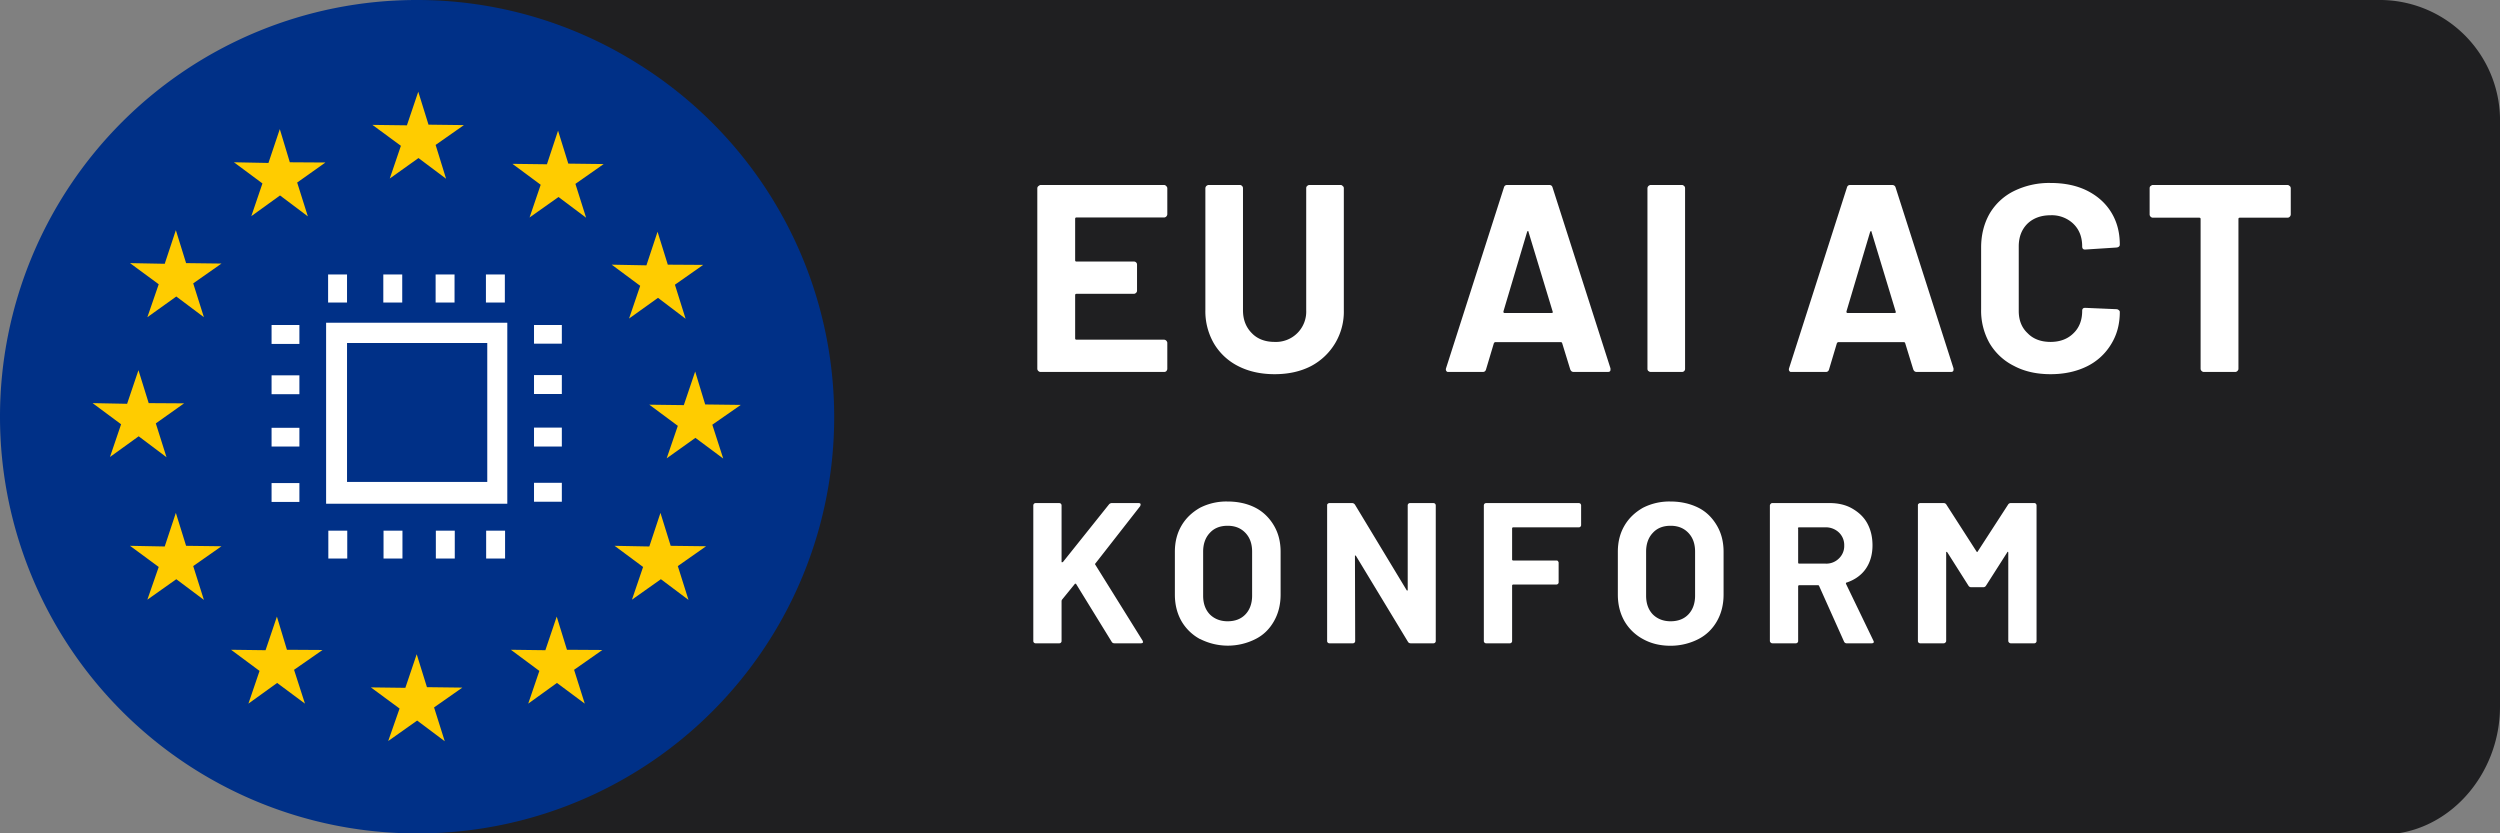
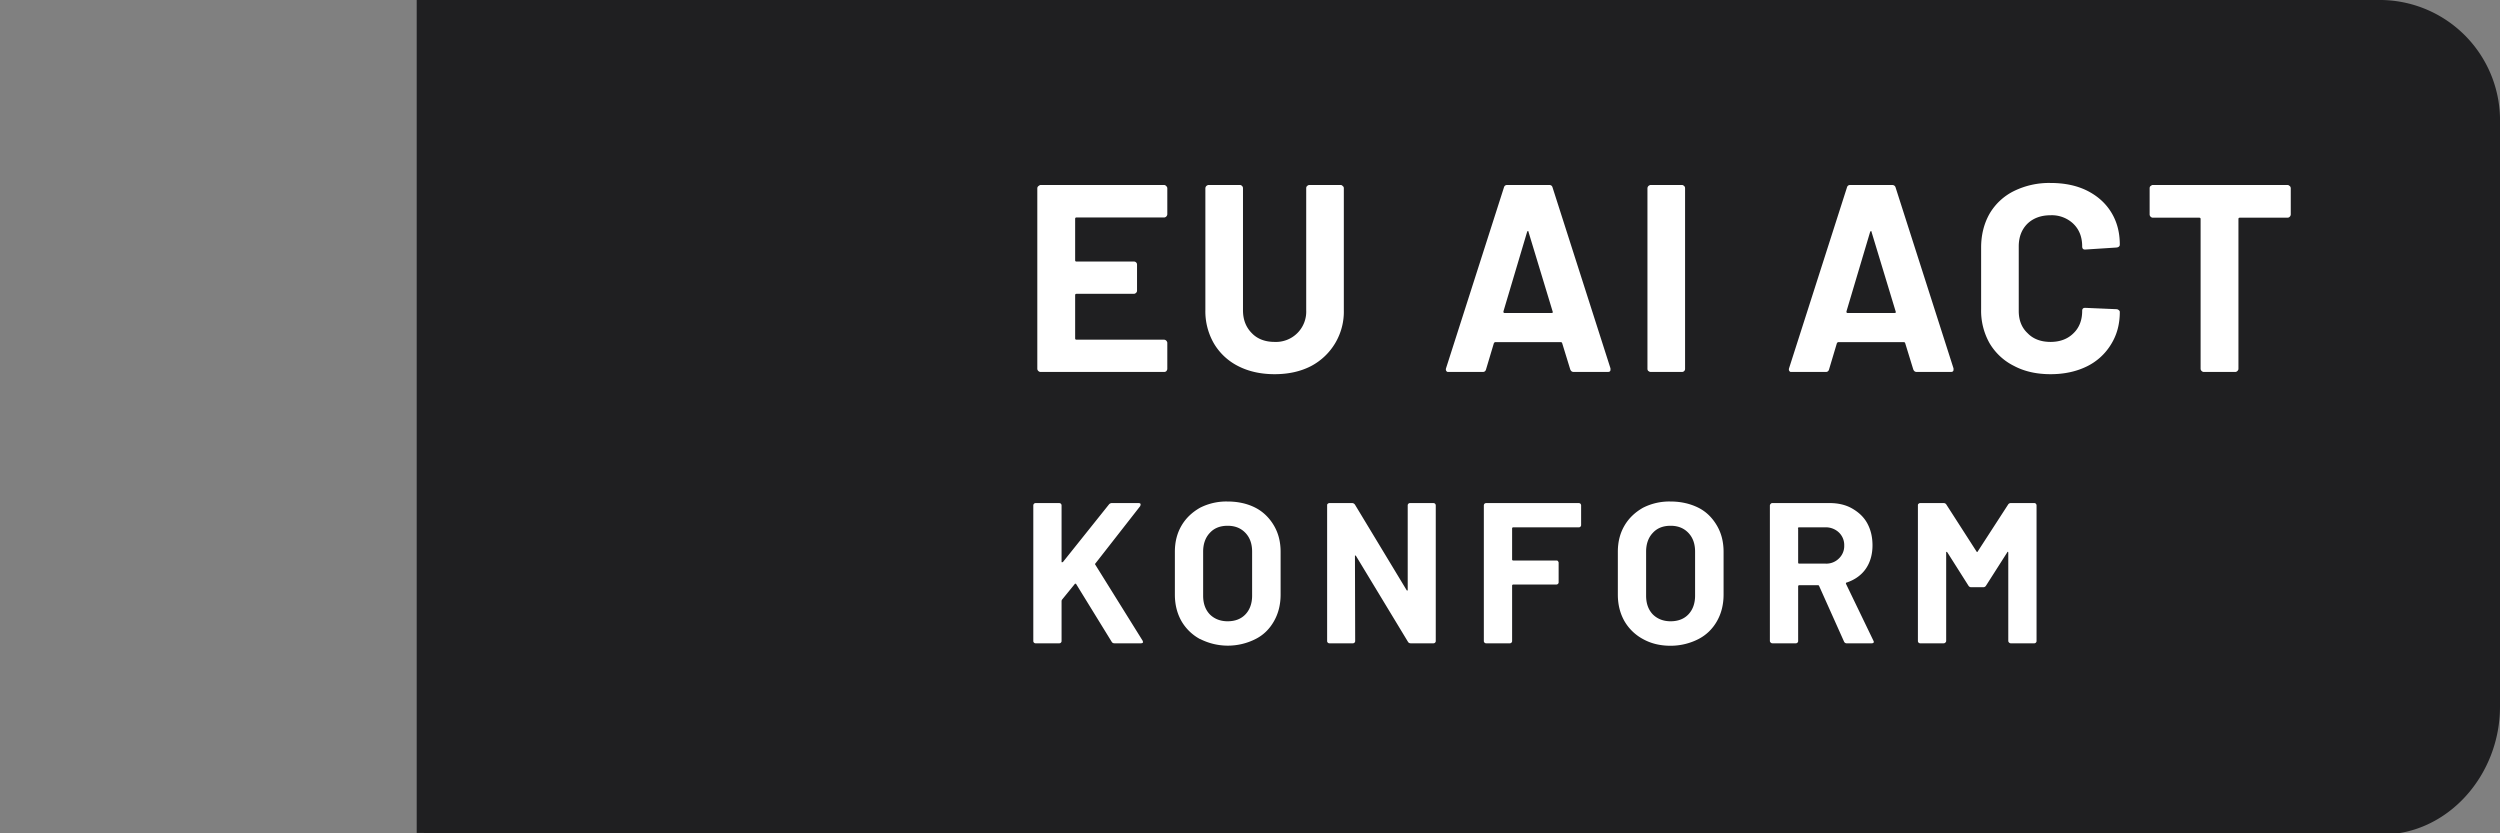
<svg xmlns="http://www.w3.org/2000/svg" xml:space="preserve" viewBox="0 -37.39 112.31 37.43">
  <rect x="0" y="-37.39" width="112.31" height="37.43" fill="#808080" stroke="none" />
  <path fill="#1F1F21" d="m18.72-37.4 88.28.01a5.41 5.41 0 0 1 5.31 5.54v26.2c0 3.11-2.37 5.75-5.3 5.75L18.72.03V-37.4z" />
-   <path fill="#003087" d="M28.65-34.53a18.62 18.62 0 0 0-9.93-2.86 18.7 18.7 0 1 0 0 37.44 18.7 18.7 0 0 0 9.93-34.58z" />
-   <path fill="#FC0" d="m33.28-19.2-1.6-.02-.45-1.48-.51 1.51-1.55-.02 1.28.95-.5 1.46 1.29-.92 1.25.93-.49-1.52zm-5.02-3.88 1.3-.93 1.24.94-.48-1.53 1.27-.89L30-25.5l-.46-1.48-.5 1.51-1.56-.03 1.28.95zm-3.19-8.44-.5 1.51-1.55-.02 1.27.94-.5 1.47 1.3-.92 1.24.93-.48-1.52 1.27-.89-1.59-.02zm-6.28-1.75-.51 1.51-1.55-.02 1.28.94-.5 1.47 1.29-.92 1.24.93-.47-1.52 1.27-.89-1.59-.02zm-6.22 1.68-.51 1.52-1.55-.03 1.28.95-.5 1.47 1.29-.93 1.25.94-.48-1.52 1.27-.9-1.6-.01zM7.9-27.05l-.5 1.51-1.56-.03 1.29.95-.51 1.48 1.3-.93 1.24.93-.48-1.52 1.27-.89-1.59-.02zm-1.67 9.26 1.25.94L7-18.37l1.27-.9-1.59-.01-.46-1.48-.51 1.51-1.55-.03 1.28.95-.5 1.47zm2.13 4.92-.46-1.48-.5 1.51-1.56-.03 1.29.95-.51 1.47 1.3-.92 1.24.93-.48-1.52 1.27-.89zm4.53 4.67-.45-1.49-.51 1.51-1.55-.02 1.28.95-.5 1.47 1.29-.93 1.25.93-.49-1.52 1.28-.89zm6.29 1.68L18.72-8l-.51 1.51-1.55-.02 1.29.95-.51 1.46 1.3-.92 1.24.93-.48-1.52 1.27-.89zm6.29-1.68-.46-1.49-.51 1.51-1.55-.02 1.28.95-.5 1.47 1.29-.93 1.25.93-.48-1.52 1.27-.89zm4.66-4.67-.46-1.48-.5 1.51-1.56-.03 1.28.95-.5 1.47 1.3-.92 1.24.93-.48-1.52 1.27-.89z" />
-   <path fill="#FFF" fill-rule="evenodd" d="M14.65-14.76v-8.13h8.14v8.13h-8.14zm7.24-7.22h-6.3v6.24h6.3v-6.24zm-6.3-1.82h-.85v-1.26h.85v1.25zm7.09 0h-.85v-1.26h.85v1.25zm-4.61 0h-.85v-1.26h.85v1.25zm2.35 0h-.85v-1.26h.85v1.25zM15.6-12.3h-.85v-1.25h.85v1.25zm7.09 0h-.85v-1.25h.85v1.25zm-4.61 0h-.85v-1.25h.85v1.25zm2.35 0h-.85v-1.25h.85v1.25zm-6.98-3.4v.86H12.2v-.85h1.25zm0-7.09v.85H12.2v-.85h1.25zm0 4.62v.84H12.2v-.84h1.25zm0-2.36v.85H12.2v-.85h1.25zm11.79 4.83v.85h-1.25v-.85h1.25zm0-7.1v.85h-1.25v-.84h1.25zm0 4.62v.85h-1.25v-.85h1.25zm0-2.36v.85h-1.25v-.85h1.25z" clip-rule="evenodd" />
  <path fill="#FFF" d="M46.45-8.52a.1.1 0 0 1-.03-.08v-6.08c0-.03.01-.06.03-.08s.05-.03.08-.03h1.05c.03 0 .06.01.08.03s.03.05.03.08v2.52c0 .02 0 .03.02.03l.04-.01 2.07-2.59a.17.17 0 0 1 .14-.06h1.19c.05 0 .08.02.09.04 0 .03 0 .06-.02.1l-2 2.56c-.03.03-.03.05-.02.06l2.13 3.42.02.06c0 .04-.04.06-.1.06h-1.18c-.06 0-.1-.02-.13-.07l-1.6-2.6-.03-.01s-.02 0-.03.02l-.57.7a.14.14 0 0 0-.02.06v1.8a.1.1 0 0 1-.03.07.1.1 0 0 1-.08.03h-1.05a.1.1 0 0 1-.08-.03zm7.46-.16a2.13 2.13 0 0 1-.83-.8c-.2-.35-.3-.75-.3-1.2v-1.92c0-.45.1-.84.3-1.18.2-.34.48-.6.83-.8a2.6 2.6 0 0 1 1.24-.28c.48 0 .9.1 1.25.28s.63.46.83.8c.2.34.3.73.3 1.18v1.92c0 .45-.1.85-.3 1.2-.2.35-.47.62-.83.8a2.75 2.75 0 0 1-2.48 0zm2.04-1.11c.2-.21.3-.5.3-.84v-1.98c0-.35-.1-.63-.3-.84-.2-.21-.46-.32-.8-.32-.33 0-.6.1-.8.32-.2.21-.3.5-.3.84v1.98c0 .35.1.63.3.84.2.2.47.31.8.31s.6-.1.8-.31zm7.32-4.97a.1.1 0 0 1 .07-.03h1.05c.03 0 .06.01.08.03s.03.05.03.08v6.08a.1.1 0 0 1-.03.08.1.1 0 0 1-.08.03h-1.01c-.06 0-.1-.02-.13-.07l-2.33-3.85c-.01-.02-.02-.03-.04-.02s-.01.01-.01.04l.01 3.8a.1.1 0 0 1-.03.07.1.1 0 0 1-.07.03h-1.06a.1.1 0 0 1-.07-.03.1.1 0 0 1-.03-.08v-6.08c0-.03 0-.06.03-.08s.04-.03.07-.03h1.02c.06 0 .1.03.13.07l2.32 3.84c.01.02.02.02.03.02.02 0 .02-.02.02-.04v-3.78a.1.1 0 0 1 .03-.08zM71-13.73a.1.1 0 0 1-.08.03h-2.94c-.03 0-.05.02-.05.05v1.4c0 .02.02.04.05.04h1.93c.03 0 .06 0 .08.03s.03.04.03.07v.88c0 .03-.01.05-.03.07s-.05.03-.08.03h-1.93c-.03 0-.05.02-.05.05v2.48a.1.1 0 0 1-.03.08.1.1 0 0 1-.08.03h-1.05a.1.1 0 0 1-.08-.03.1.1 0 0 1-.03-.08v-6.08c0-.03.01-.06.03-.08s.05-.03.08-.03h4.15c.03 0 .06.01.08.03s.03.05.03.08v.87a.1.1 0 0 1-.03.08zm2.81 5.05a2.13 2.13 0 0 1-.83-.8c-.2-.35-.3-.75-.3-1.2v-1.92c0-.45.1-.84.3-1.18.2-.34.48-.6.83-.8a2.6 2.6 0 0 1 1.24-.28c.47 0 .89.1 1.25.28s.63.46.83.8c.2.34.3.73.3 1.18v1.92c0 .45-.1.85-.3 1.2-.2.35-.48.62-.83.8s-.78.3-1.25.3-.88-.1-1.24-.3zm2.04-1.11c.2-.21.3-.5.3-.84v-1.98c0-.35-.1-.63-.3-.84-.2-.21-.46-.32-.8-.32-.33 0-.6.1-.8.32-.2.21-.3.5-.3.84v1.98c0 .35.1.63.3.84.2.2.47.31.8.31s.6-.1.8-.31zm6.99 1.22-1.12-2.5a.05.05 0 0 0-.05-.03h-.84c-.03 0-.05.02-.05.05v2.45a.1.1 0 0 1-.03.08.1.1 0 0 1-.07.03h-1.06a.1.1 0 0 1-.07-.03.1.1 0 0 1-.04-.08v-6.08c0-.03.02-.06.04-.08s.04-.03.07-.03h2.58c.38 0 .72.08 1 .24s.52.37.68.66.24.62.24 1c0 .4-.1.76-.3 1.05-.2.29-.5.5-.86.62-.03 0-.04.03-.03.06l1.23 2.55.02.05c0 .05-.04.07-.1.07h-1.1a.13.13 0 0 1-.14-.08zm-2.06-5.08v1.53c0 .04.02.05.05.05H82a.8.8 0 0 0 .61-.23.77.77 0 0 0 .24-.58.78.78 0 0 0-.24-.59.85.85 0 0 0-.61-.23h-1.18c-.03 0-.05.02-.05.05zm9.55-1.14h1.06c.03 0 .05.01.07.03s.03.05.03.08v6.08a.1.1 0 0 1-.03.08.1.1 0 0 1-.07.03h-1.06a.1.1 0 0 1-.07-.03.1.1 0 0 1-.04-.08v-3.97l-.01-.03c-.02 0-.03 0-.04.03l-.95 1.49a.14.14 0 0 1-.13.07h-.53a.14.14 0 0 1-.13-.07l-.95-1.5-.04-.02c-.02 0-.01.02-.01.04v3.96a.1.1 0 0 1-.04.08.1.1 0 0 1-.07.03h-1.06a.1.1 0 0 1-.07-.03.1.1 0 0 1-.03-.08v-6.08c0-.03 0-.06.03-.08s.04-.03.07-.03h1.06c.05 0 .1.03.12.07l1.35 2.1c.02.04.04.04.06 0l1.36-2.1a.14.14 0 0 1 .12-.07zM52.4-27.67a.14.14 0 0 1-.1.05h-3.94c-.04 0-.06.02-.06.06v1.86c0 .04.02.06.06.06h2.58c.04 0 .07.01.1.04s.04.06.04.1v1.16c0 .04-.01.08-.04.1a.14.14 0 0 1-.1.05h-2.58c-.04 0-.06.02-.06.06v1.94c0 .04.02.06.06.06h3.93c.04 0 .08.02.1.04.03.03.05.07.05.1v1.17c0 .04-.02.07-.04.1a.14.14 0 0 1-.1.04h-5.55a.14.14 0 0 1-.1-.04.14.14 0 0 1-.05-.1v-8.11c0-.04.02-.08.05-.1s.06-.05.1-.05h5.54c.04 0 .08.02.1.05.03.02.05.06.05.1v1.16c0 .04-.02.08-.04.1zm3.23 6.73a2.65 2.65 0 0 1-1.09-1.01 2.88 2.88 0 0 1-.39-1.51v-5.47c0-.04.02-.08.04-.1s.07-.05.1-.05h1.41c.04 0 .08.02.1.05.03.02.04.06.04.1v5.48c0 .43.14.77.4 1.03.25.26.6.39 1.02.39a1.36 1.36 0 0 0 1.42-1.42v-5.48c0-.04.01-.08.04-.1a.14.14 0 0 1 .1-.05h1.4c.05 0 .08.02.1.05.04.02.05.06.05.1v5.47a2.76 2.76 0 0 1-1.48 2.52c-.47.24-1.01.36-1.63.36-.61 0-1.16-.12-1.63-.36zm14.91.14-.36-1.17c-.01-.03-.03-.05-.06-.05h-2.95c-.02 0-.04.02-.06.05l-.35 1.17c-.02.08-.07.12-.15.12h-1.53c-.04 0-.08 0-.1-.04-.03-.03-.03-.07-.02-.12l2.6-8.12c.02-.08.07-.12.15-.12h1.89c.08 0 .13.04.15.12l2.6 8.12v.06c0 .07-.04.1-.13.1H70.7c-.08 0-.13-.04-.16-.12zm-2.95-2.53h2.11c.05 0 .07-.02.05-.07l-1.08-3.56c0-.04-.02-.05-.03-.05-.02 0-.03.02-.04.05l-1.06 3.56c0 .05.01.07.05.07zm6.46 2.61a.14.14 0 0 1-.04-.1v-8.11c0-.04.02-.08.04-.1s.07-.05.1-.05h1.41c.04 0 .07.02.1.05.03.02.04.06.04.1v8.11c0 .04-.01.07-.04.1a.14.14 0 0 1-.1.04h-1.4a.14.14 0 0 1-.1-.04zm11.9-.08-.36-1.17c-.01-.03-.03-.05-.06-.05h-2.95c-.02 0-.04.02-.06.05l-.35 1.17c-.02.08-.07.12-.15.12h-1.53c-.05 0-.08 0-.1-.04-.03-.03-.03-.07-.02-.12l2.6-8.12c.02-.08.07-.12.15-.12H85c.08 0 .14.04.16.12l2.6 8.12v.06c0 .07-.04.1-.13.1h-1.52c-.08 0-.13-.04-.16-.12zM83-23.33h2.11c.05 0 .07-.02.05-.07l-1.08-3.56c0-.04-.02-.05-.04-.05l-.03.05-1.06 3.56c0 .05.01.07.05.07zm7.48 2.38a2.63 2.63 0 0 1-1.1-1.02A2.97 2.97 0 0 1 89-23.5v-2.77c0-.57.13-1.08.38-1.52a2.6 2.6 0 0 1 1.1-1.02 3.58 3.58 0 0 1 1.64-.36c.62 0 1.16.11 1.63.34.46.23.83.55 1.09.97s.39.9.39 1.46c0 .07-.05.12-.15.13l-1.4.09h-.02c-.08 0-.12-.05-.12-.14 0-.42-.13-.76-.4-1.02a1.4 1.4 0 0 0-1.02-.38c-.43 0-.78.13-1.04.38-.26.26-.39.6-.39 1.02v2.9c0 .41.13.75.4 1 .25.26.6.39 1.03.39.42 0 .77-.13 1.03-.39.26-.25.39-.59.39-1 0-.1.04-.14.14-.14l1.4.06c.04 0 .08.02.1.04.03.02.05.05.05.08 0 .56-.13 1.04-.4 1.47a2.6 2.6 0 0 1-1.08.98c-.47.23-1.01.35-1.63.35-.62 0-1.17-.12-1.64-.37zm12.39-8.08c.02.02.04.06.04.1v1.17c0 .04-.02.08-.04.1a.14.14 0 0 1-.1.05h-2.15c-.04 0-.06.02-.06.06v6.73c0 .04-.02.07-.05.1a.14.14 0 0 1-.1.04h-1.4a.14.14 0 0 1-.1-.04.14.14 0 0 1-.05-.1v-6.73c0-.04-.02-.06-.06-.06h-2.08a.14.14 0 0 1-.1-.04.14.14 0 0 1-.05-.1v-1.18c0-.04.01-.08.04-.1s.06-.05.1-.05h6.05c.04 0 .08.02.1.05z" />
</svg>